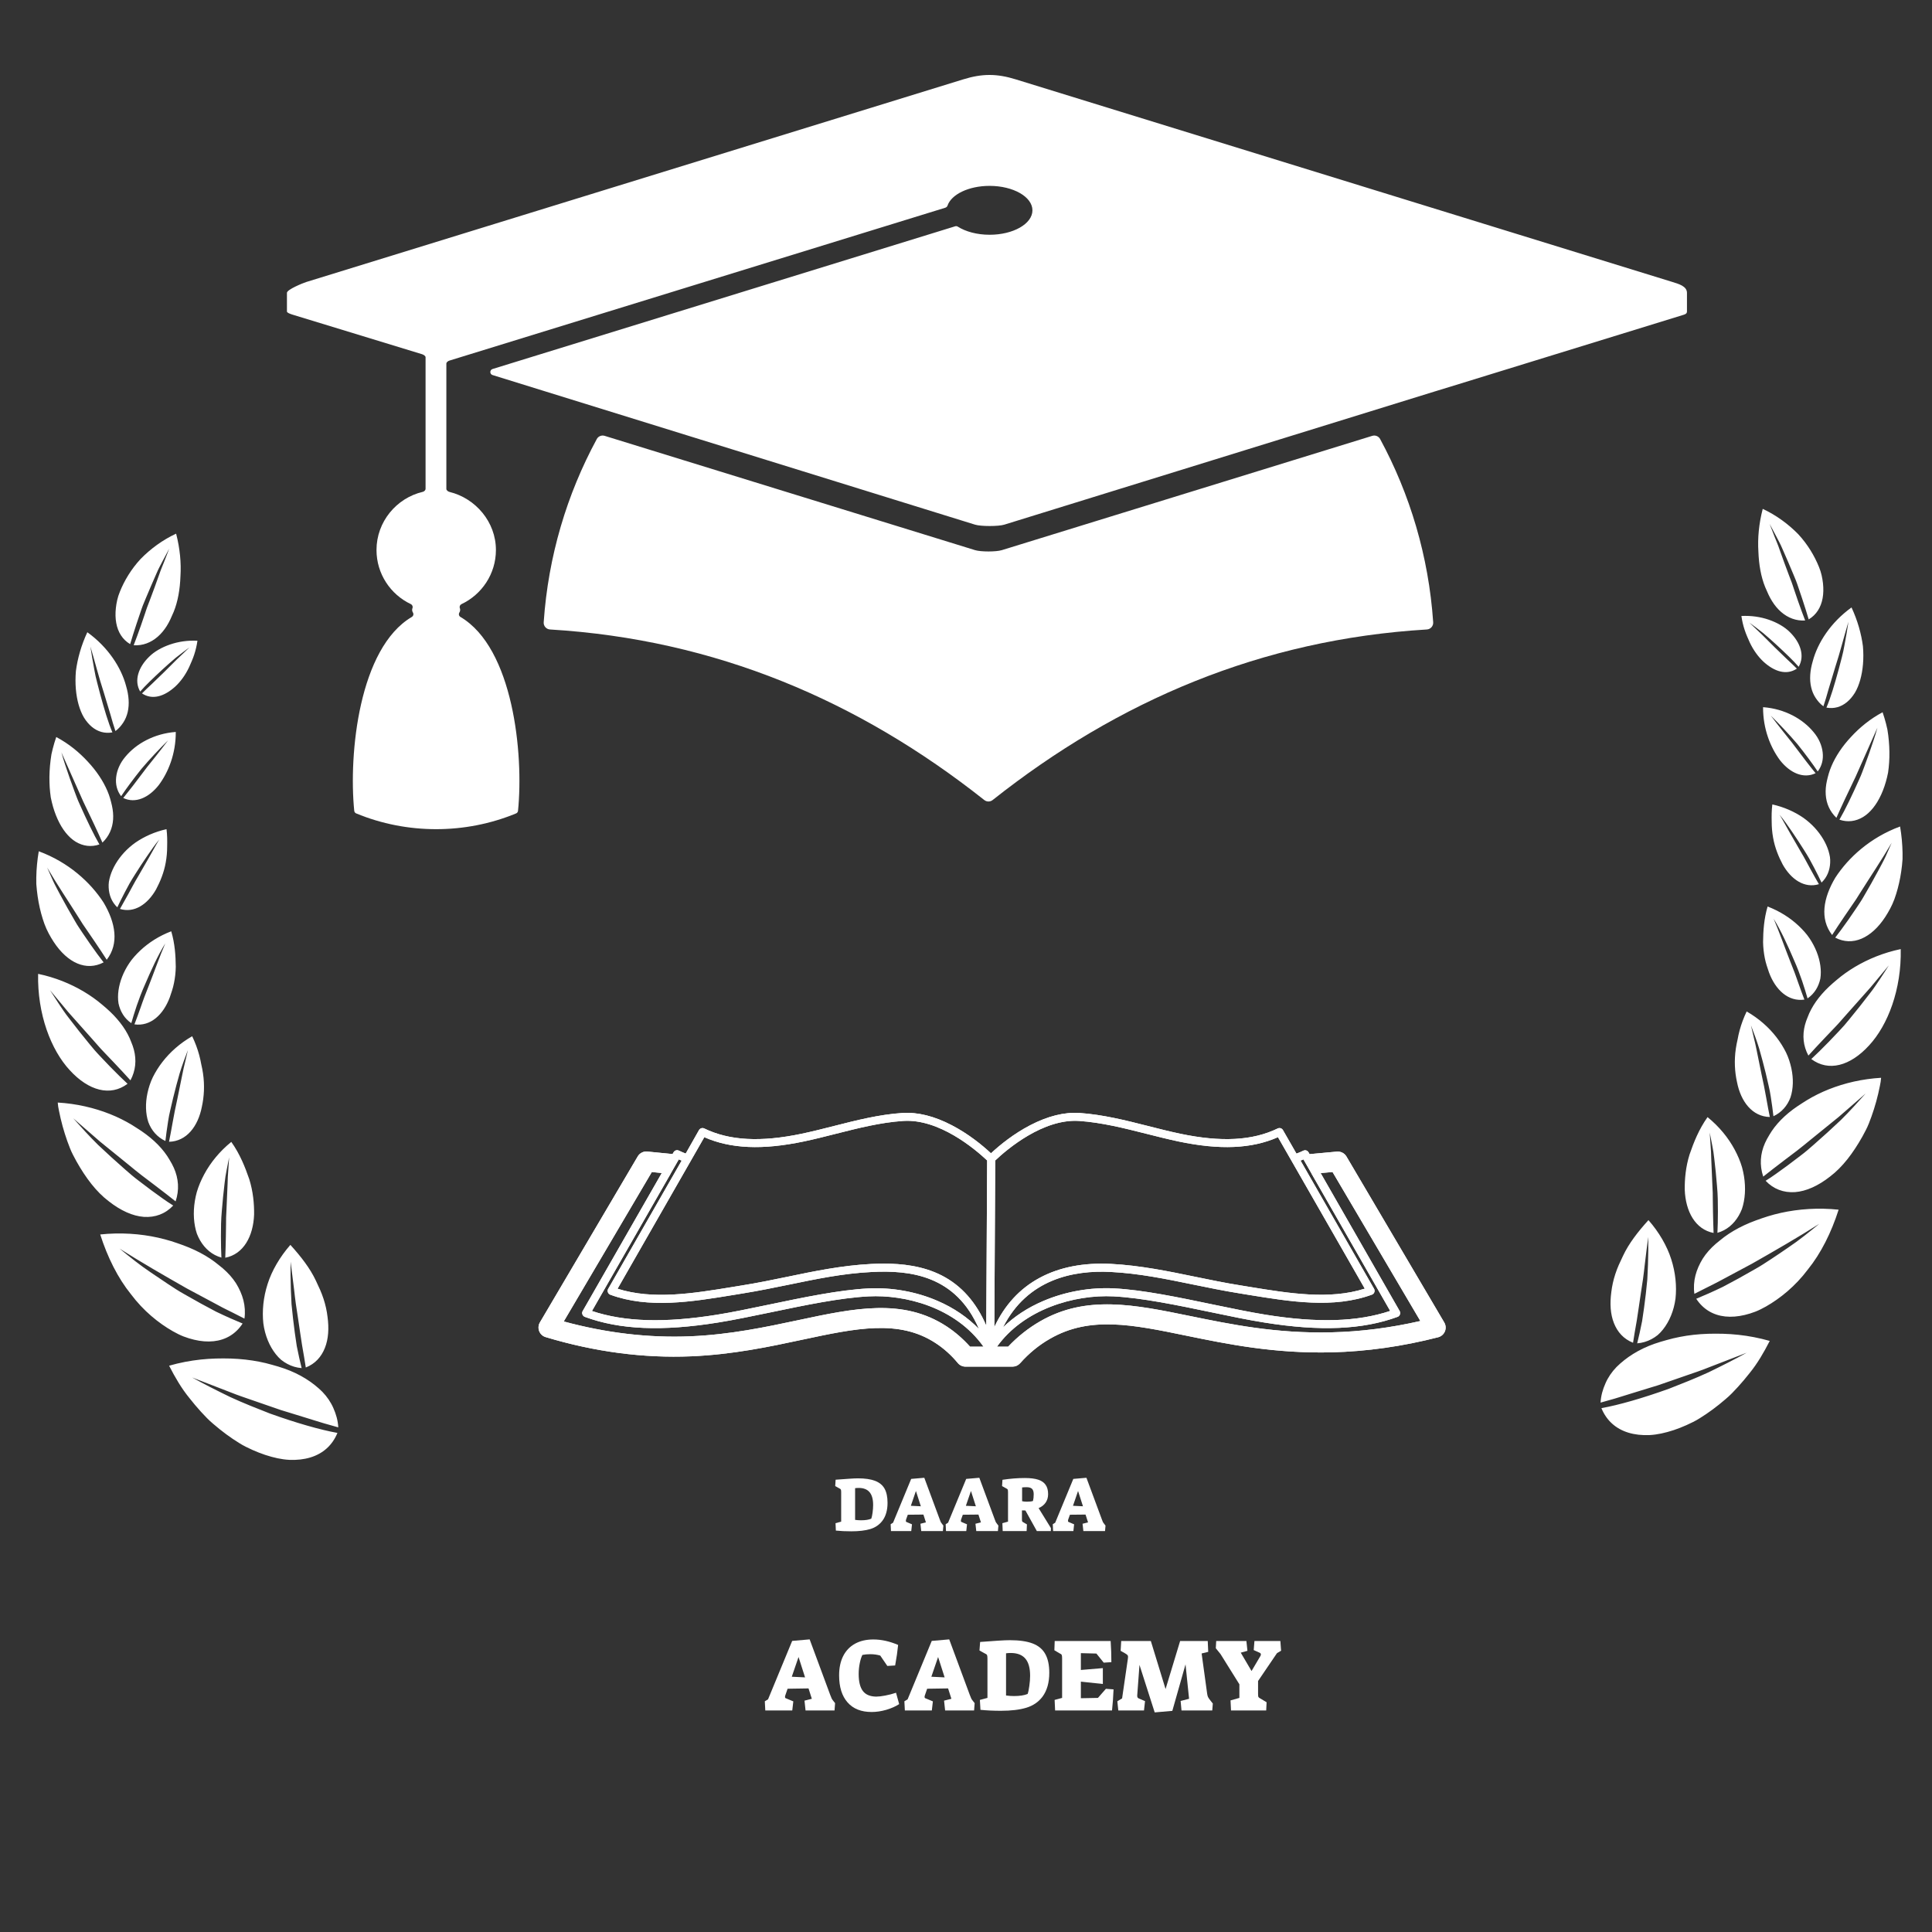
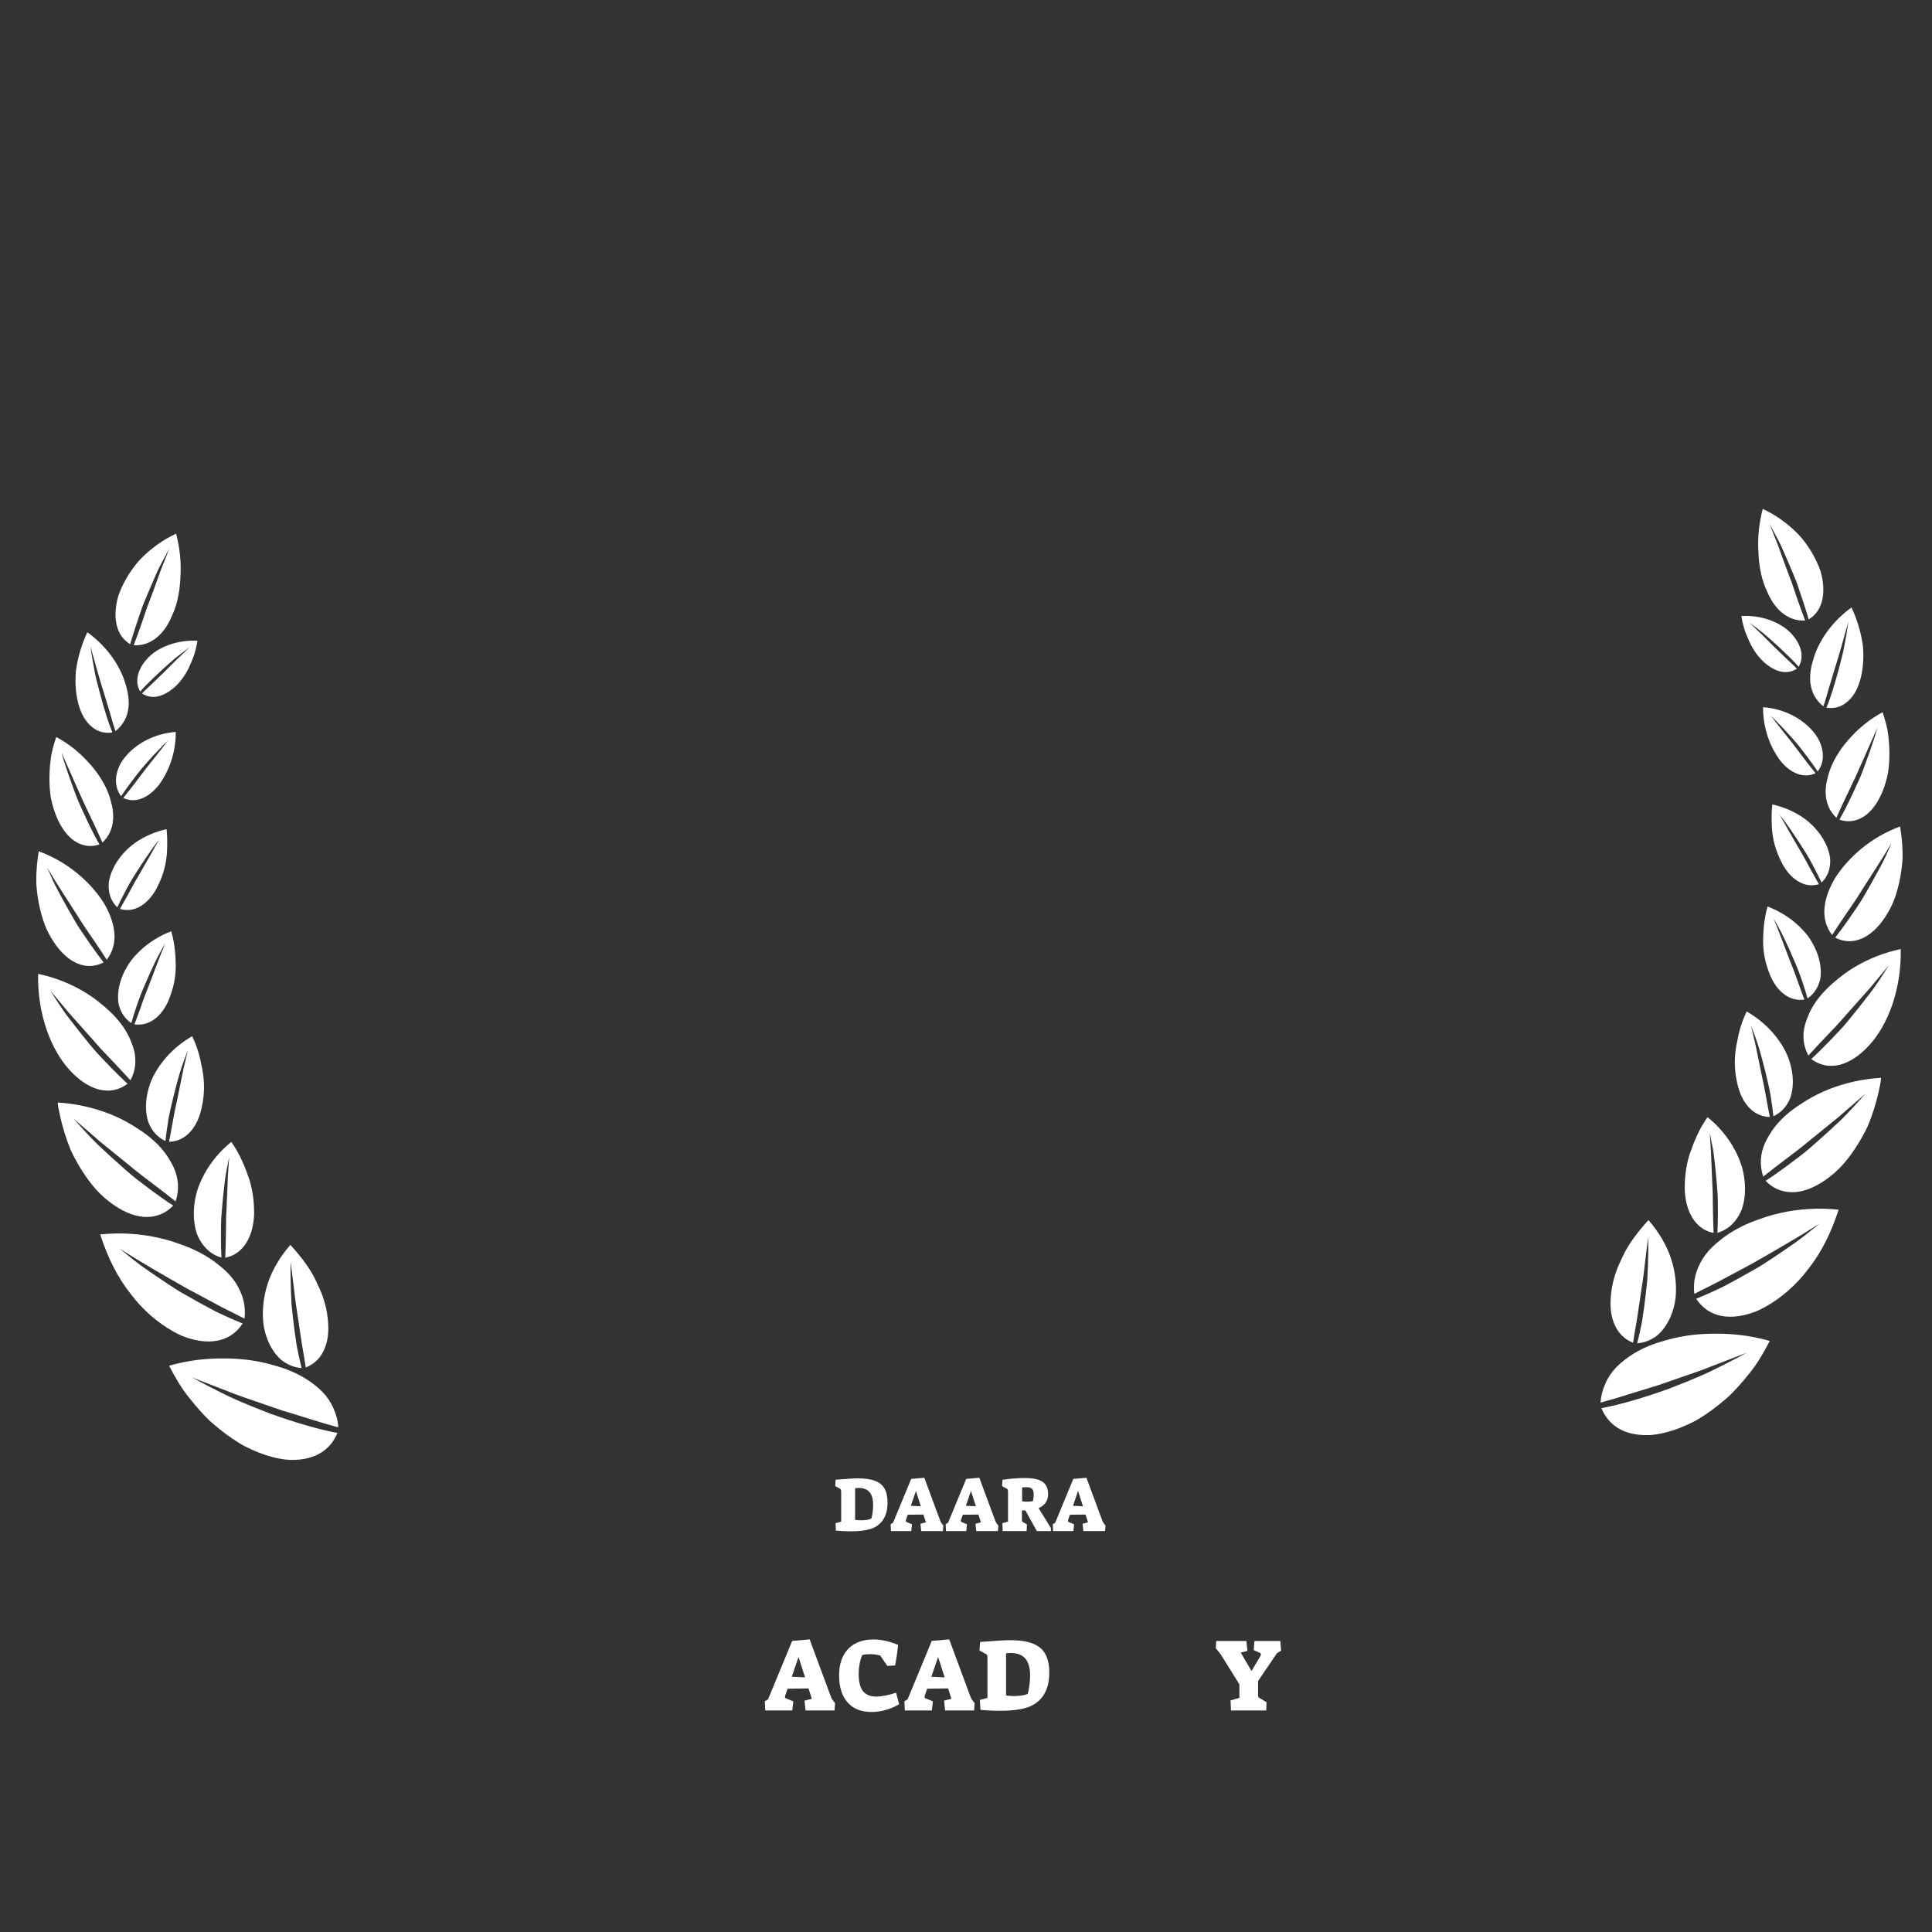
<svg xmlns="http://www.w3.org/2000/svg" width="500" zoomAndPan="magnify" viewBox="0 0 375 375" height="500" preserveAspectRatio="xMidYMid meet" version="1.0">
  <rect x="0" y="0" width="375" height="375" fill="#333333" stroke="none" />
  <defs>
    <g />
    <clipPath id="da88772ee0">
-       <path d="M 55 14.191 L 328 14.191 L 328 161 L 55 161 Z M 55 14.191 " clip-rule="nonzero" />
-     </clipPath>
+       </clipPath>
    <clipPath id="9b4bac5c14">
      <path d="M 7.035 98.742 L 369.285 98.742 L 369.285 283.367 L 7.035 283.367 Z M 7.035 98.742 " clip-rule="nonzero" />
    </clipPath>
    <clipPath id="80a0421ee0">
-       <path d="M 104.438 216 L 280.688 216 L 280.688 265.297 L 104.438 265.297 Z M 104.438 216 " clip-rule="nonzero" />
-     </clipPath>
+       </clipPath>
  </defs>
  <g clip-path="url(#da88772ee0)">
    <path fill="#ffffff" d="M 324.637 54.738 C 325.785 55.098 327.438 55.535 327.438 56.836 L 327.438 60.457 C 327.438 60.707 327.355 60.922 326.852 61.082 C 221.383 93.613 347.152 54.75 194.934 101.836 C 193.805 102.188 190.387 102.188 189.258 101.836 C 158 92.168 126.812 82.445 95.605 72.797 C 95.027 72.621 95.027 71.801 95.605 71.625 L 185.402 43.922 C 185.574 43.867 185.762 43.898 185.914 43.996 C 187.441 44.961 189.641 45.566 192.086 45.566 C 196.676 45.566 200.395 43.441 200.395 40.824 C 200.395 38.199 196.66 36.078 192.074 36.078 C 188.02 36.078 184.629 37.738 183.902 39.938 C 183.84 40.121 183.652 40.266 183.465 40.324 L 87.219 69.996 C 86.961 70.074 86.637 70.312 86.637 70.582 L 86.637 94.891 C 86.637 95.168 86.973 95.418 87.246 95.48 C 92.316 96.719 96.258 101.309 96.258 106.758 C 96.258 111.387 93.516 115.402 89.574 117.262 C 89.289 117.395 89.137 117.738 89.254 118.027 C 89.363 118.309 89.332 118.633 89.172 118.883 C 88.98 119.188 89.07 119.57 89.379 119.754 C 99.609 125.785 101.668 146.312 100.547 157.383 C 100.523 157.605 100.379 157.797 100.172 157.883 C 90.32 161.961 78.984 161.961 69.133 157.883 C 68.926 157.797 68.781 157.605 68.758 157.383 C 67.645 146.301 69.691 125.781 79.93 119.75 C 80.238 119.566 80.332 119.188 80.141 118.879 C 79.98 118.629 79.949 118.305 80.062 118.027 C 80.176 117.738 80.031 117.395 79.75 117.262 C 75.805 115.402 73.078 111.387 73.078 106.758 C 73.078 101.277 76.949 96.664 82.066 95.465 C 82.34 95.398 82.602 95.148 82.602 94.867 L 82.602 69.344 C 82.602 69.07 82.184 68.836 81.926 68.754 L 56.812 61.082 C 56.309 60.922 55.695 60.707 55.695 60.457 L 55.695 56.836 C 55.695 56.199 58.805 54.941 59.445 54.738 L 186.93 15.414 C 190.645 14.262 193.477 14.262 197.191 15.414 Z M 266.352 84.598 L 194.461 106.781 C 193.348 107.125 190.371 107.125 189.258 106.781 L 117.367 84.598 C 116.773 84.414 116.129 84.672 115.836 85.219 C 110.035 95.926 106.406 107.973 105.531 120.781 C 105.48 121.508 106.031 122.137 106.762 122.18 C 138.852 124.113 166.668 135.988 191.047 155.285 C 191.523 155.664 192.195 155.664 192.672 155.285 C 217.039 135.988 244.867 124.113 276.953 122.18 C 277.68 122.137 278.23 121.508 278.18 120.781 C 277.305 107.973 273.676 95.926 267.883 85.219 C 267.59 84.672 266.945 84.414 266.352 84.598 " fill-opacity="1" fill-rule="evenodd" />
  </g>
  <g clip-path="url(#9b4bac5c14)">
    <path fill="#ffffff" d="M 27.559 134.59 C 27.828 134.328 28.121 134.039 28.441 133.727 C 28.773 133.414 29.129 133.082 29.5 132.73 C 30.227 132.031 31.027 131.258 31.859 130.453 C 32.664 129.652 33.496 128.82 34.32 128 C 35.172 127.191 36.02 126.402 36.781 125.652 C 35.914 126.281 34.996 126.977 34.074 127.703 C 33.191 128.449 32.316 129.23 31.473 130.004 C 29.797 131.559 28.203 133.074 27.211 134.23 C 25.969 132.113 26.871 129.5 28.934 127.488 C 29.945 126.473 31.391 125.652 32.992 125.102 C 34.598 124.547 36.406 124.27 38.324 124.367 C 38.188 125.324 37.969 126.23 37.688 127.086 C 37.41 127.941 37.039 128.734 36.707 129.496 C 35.996 131.008 35.066 132.281 34.031 133.246 C 31.93 135.164 29.574 135.934 27.559 134.59 Z M 23.922 154.887 C 26.289 156.027 28.891 154.824 30.805 152.398 C 32.648 149.945 34.141 146.324 34.117 142.07 C 31.961 142.234 30.074 142.809 28.414 143.656 C 26.758 144.5 25.371 145.629 24.336 146.879 C 23.273 148.125 22.699 149.516 22.547 150.855 C 22.395 152.191 22.688 153.477 23.512 154.543 C 24.457 153.129 25.875 151.207 27.445 149.25 C 29.094 147.301 30.965 145.332 32.625 143.699 C 31.922 144.633 31.152 145.629 30.352 146.637 C 29.949 147.145 29.543 147.656 29.137 148.16 C 28.727 148.668 28.316 149.176 27.953 149.68 C 26.453 151.688 25 153.574 23.922 154.887 Z M 23.285 176.422 C 23.75 175.621 24.293 174.648 24.879 173.578 C 25.48 172.504 26.059 171.336 26.797 170.129 C 27.484 168.93 28.203 167.691 28.91 166.465 C 29.617 165.25 30.219 164.059 30.918 162.949 C 30.066 163.949 29.32 165.059 28.52 166.211 C 27.73 167.363 26.945 168.562 26.199 169.75 C 25.836 170.34 25.449 170.93 25.133 171.504 C 24.82 172.086 24.52 172.648 24.23 173.184 C 23.664 174.27 23.164 175.27 22.77 176.113 C 21.699 175.098 21.16 173.75 21.094 172.273 C 21.078 171.906 21.082 171.527 21.137 171.148 C 21.203 170.766 21.293 170.379 21.41 169.988 C 21.648 169.215 22 168.434 22.449 167.672 C 23.355 166.148 24.645 164.707 26.309 163.531 C 28.02 162.359 30.047 161.449 32.32 160.941 C 32.469 162.094 32.469 163.211 32.445 164.289 C 32.445 165.367 32.352 166.406 32.172 167.395 C 31.828 169.371 31.078 171.152 30.301 172.617 C 28.652 175.543 26.047 177.273 23.285 176.422 Z M 26.094 198.828 C 26.457 197.891 26.871 196.758 27.312 195.508 C 27.539 194.883 27.746 194.234 28.008 193.559 C 28.27 192.887 28.543 192.191 28.82 191.48 C 29.934 188.656 30.961 185.711 32.074 183.113 C 30.594 185.531 29.301 188.391 28.105 191.18 C 26.859 193.977 26.047 196.648 25.484 198.594 C 24.148 197.684 23.332 196.324 23 194.746 C 22.754 193.156 23.012 191.352 23.711 189.566 C 24.062 188.676 24.527 187.789 25.098 186.938 C 25.664 186.086 26.418 185.258 27.227 184.492 C 28.859 182.957 30.883 181.66 33.238 180.762 C 33.949 183.168 34.094 185.516 34.117 187.676 C 34.098 188.758 33.977 189.805 33.773 190.793 C 33.586 191.777 33.25 192.723 32.961 193.57 C 31.699 196.969 29.207 199.27 26.094 198.828 Z M 32.805 221.617 C 33.262 219.48 33.688 216.52 34.422 213.305 C 34.742 211.73 35.074 210.094 35.406 208.477 C 35.543 207.684 35.758 206.879 35.941 206.102 C 36.121 205.328 36.297 204.566 36.469 203.828 C 35.934 205.227 35.348 206.766 34.871 208.336 C 34.422 209.895 33.996 211.512 33.609 213.098 C 33.422 213.895 33.234 214.68 33.059 215.441 C 32.879 216.211 32.723 216.961 32.625 217.664 C 32.402 219.082 32.227 220.379 32.105 221.469 C 30.527 220.727 29.391 219.43 28.789 217.793 C 28.246 216.137 28.195 214.164 28.629 212.141 C 28.855 211.125 29.168 210.109 29.66 209.094 C 30.168 208.074 30.789 207.07 31.531 206.117 C 33.008 204.207 34.945 202.484 37.301 201.133 C 37.887 202.352 38.336 203.57 38.664 204.781 C 38.828 205.387 38.961 205.988 39.066 206.586 C 39.203 207.176 39.32 207.758 39.402 208.336 C 39.746 210.641 39.613 212.863 39.184 214.809 C 38.441 218.648 36.195 221.543 32.805 221.617 Z M 43.723 244.125 C 43.773 242.953 43.809 241.543 43.84 240 C 43.848 239.234 43.863 238.43 43.875 237.598 C 43.879 237.184 43.883 236.766 43.887 236.34 C 43.91 235.91 43.93 235.473 43.949 235.035 C 44.023 233.305 44.098 231.512 44.176 229.738 C 44.191 229.301 44.203 228.867 44.219 228.438 C 44.238 228.008 44.281 227.566 44.309 227.141 C 44.363 226.289 44.418 225.453 44.473 224.641 C 44.305 225.434 44.145 226.254 43.988 227.102 C 43.914 227.527 43.836 227.957 43.758 228.391 C 43.695 228.82 43.645 229.246 43.59 229.684 C 43.379 231.418 43.203 233.207 43.062 234.961 C 42.895 236.73 42.883 238.398 42.883 239.949 C 42.883 241.496 42.918 242.914 42.977 244.098 C 41.184 243.594 39.789 242.395 38.844 240.773 C 38.609 240.367 38.402 239.934 38.223 239.48 C 38.066 239.02 37.941 238.527 37.844 238.023 C 37.652 237.016 37.582 235.934 37.637 234.82 C 37.695 233.703 37.879 232.555 38.191 231.406 C 38.527 230.246 39.027 229.066 39.641 227.926 C 40.871 225.641 42.629 223.48 44.895 221.641 C 46.574 224.004 47.574 226.531 48.383 228.883 C 49.129 231.266 49.348 233.652 49.32 235.738 C 49.164 239.941 47.285 243.438 43.723 244.125 Z M 59.355 265.43 C 59.168 264.199 58.918 262.727 58.633 261.117 C 58.359 259.496 58.129 257.672 57.844 255.848 C 57.707 254.938 57.562 254.012 57.422 253.078 C 57.281 252.152 57.195 251.184 57.078 250.254 C 56.859 248.387 56.629 246.574 56.406 244.895 C 56.371 246.582 56.395 248.41 56.457 250.297 C 56.488 251.238 56.531 252.195 56.586 253.152 C 56.672 254.086 56.77 255.016 56.879 255.941 C 57.09 257.785 57.336 259.594 57.598 261.254 C 57.914 262.863 58.246 264.332 58.551 265.551 C 57.551 265.469 56.621 265.188 55.773 264.734 C 55.352 264.512 54.949 264.242 54.566 263.938 C 54.199 263.621 53.863 263.262 53.551 262.871 C 52.301 261.301 51.426 259.215 51.113 256.855 C 50.855 254.453 51.109 251.816 51.945 249.215 C 52.352 247.926 52.949 246.609 53.695 245.328 C 54.441 244.051 55.328 242.809 56.363 241.629 C 58.41 243.891 60.172 246.152 61.309 248.57 C 61.586 249.18 61.871 249.766 62.129 250.348 C 62.383 250.93 62.605 251.516 62.797 252.102 C 63.18 253.27 63.438 254.438 63.57 255.57 C 63.875 257.812 63.758 259.875 63.066 261.617 C 62.387 263.352 61.172 264.719 59.355 265.43 Z M 21.82 142.156 C 20.332 142.422 18.973 142.027 17.832 141.082 C 17.262 140.609 16.746 140.004 16.297 139.277 C 15.867 138.555 15.531 137.723 15.262 136.789 C 14.738 134.93 14.523 132.676 14.734 130.242 C 15.047 127.836 15.77 125.246 16.949 122.715 C 20.988 125.617 23.539 129.59 24.477 133.16 C 25.012 134.973 25.133 136.699 24.789 138.195 C 24.613 138.945 24.328 139.641 23.918 140.262 C 23.508 140.879 23.039 141.438 22.406 141.898 C 22.254 141.426 22.09 140.902 21.91 140.34 C 21.75 139.781 21.574 139.18 21.395 138.551 C 21.008 137.273 20.586 135.875 20.148 134.422 C 19.184 131.477 18.402 128.328 17.547 125.496 C 17.766 126.98 18.031 128.543 18.328 130.098 L 18.555 131.262 C 18.637 131.648 18.742 132.039 18.84 132.426 C 19.039 133.195 19.238 133.961 19.434 134.707 C 20.246 137.688 21.027 140.324 21.82 142.156 Z M 19.297 163.906 C 18.199 162.012 16.848 159.211 15.43 156.027 C 15.059 155.23 14.77 154.418 14.457 153.586 C 14.145 152.758 13.84 151.918 13.543 151.07 C 12.965 149.383 12.359 147.668 11.922 146.047 C 13.25 149.031 14.758 152.43 16.168 155.602 C 17.676 158.723 19.008 161.547 19.883 163.547 C 21.164 162.316 21.84 160.77 21.953 159.051 C 22.012 158.191 21.934 157.289 21.727 156.359 C 21.512 155.43 21.266 154.484 20.848 153.523 C 20.035 151.605 18.742 149.652 17.039 147.832 C 15.375 146.023 13.355 144.355 10.918 143.055 C 10.66 143.801 10.438 144.551 10.246 145.297 C 10.152 145.668 10.062 146.039 9.984 146.41 C 9.922 146.781 9.867 147.152 9.824 147.52 C 9.637 148.996 9.566 150.434 9.602 151.809 C 9.617 152.496 9.664 153.164 9.734 153.812 C 9.766 154.137 9.809 154.457 9.855 154.77 C 9.918 155.086 9.984 155.395 10.059 155.699 C 10.352 156.914 10.734 158.031 11.191 159.027 C 12.102 161.023 13.301 162.527 14.695 163.383 C 16.125 164.242 17.699 164.453 19.297 163.906 Z M 20.113 186.797 C 19.375 185.852 18.504 184.672 17.555 183.316 C 17.082 182.641 16.59 181.922 16.082 181.168 C 15.586 180.414 15.027 179.625 14.57 178.805 C 13.609 177.168 12.629 175.426 11.68 173.664 C 11.219 172.777 10.719 171.891 10.312 171.008 C 9.91 170.125 9.52 169.246 9.148 168.387 C 10.977 171.527 13.336 175.027 15.332 178.211 C 15.582 178.609 15.832 179.004 16.078 179.391 C 16.34 179.777 16.602 180.156 16.859 180.531 C 17.367 181.273 17.859 181.996 18.328 182.68 C 19.254 184.047 20.066 185.27 20.715 186.289 C 23.137 183.164 22.445 179.113 20.098 175.172 C 17.555 171.258 13.32 167.371 7.523 165.23 C 7.227 166.965 7.07 168.68 7.043 170.344 C 7.035 170.758 7.031 171.168 7.047 171.574 C 7.074 171.98 7.109 172.383 7.156 172.781 C 7.238 173.578 7.355 174.355 7.492 175.109 C 7.773 176.621 8.156 178.039 8.625 179.332 C 9.098 180.625 9.758 181.793 10.418 182.812 C 13.109 186.918 16.75 188.562 20.113 186.797 Z M 24.758 210.363 C 23.793 209.469 22.641 208.34 21.371 207.039 C 20.734 206.383 20.07 205.688 19.387 204.957 C 19.047 204.59 18.691 204.219 18.355 203.828 C 18.027 203.438 17.699 203.043 17.363 202.641 C 16.031 201.027 14.66 199.297 13.316 197.535 C 12.625 196.656 12.031 195.754 11.434 194.859 C 10.84 193.965 10.258 193.07 9.707 192.195 C 10.352 192.969 11.023 193.77 11.707 194.59 C 12.043 194.992 12.383 195.402 12.723 195.816 C 13.059 196.227 13.41 196.641 13.781 197.047 C 15.215 198.66 16.668 200.293 18.074 201.871 C 18.777 202.648 19.402 203.418 20.105 204.133 C 20.789 204.852 21.453 205.547 22.082 206.207 C 23.332 207.527 24.434 208.707 25.32 209.695 C 26.34 207.793 26.516 205.77 25.988 203.75 C 25.859 203.246 25.676 202.742 25.465 202.238 C 25.277 201.73 25.047 201.223 24.777 200.719 C 24.242 199.711 23.543 198.719 22.703 197.758 C 21.875 196.793 20.871 195.867 19.797 194.98 C 18.746 194.09 17.574 193.25 16.289 192.484 C 13.719 190.953 10.707 189.711 7.398 189.027 C 7.234 196.828 9.879 203.773 13.543 207.727 C 17.203 211.727 21.426 212.871 24.758 210.363 Z M 33.621 233.992 C 32.371 233.23 30.973 232.203 29.367 231.031 C 28.57 230.441 27.734 229.809 26.871 229.141 C 25.988 228.48 25.145 227.754 24.289 227 C 22.566 225.496 20.781 223.871 19.023 222.207 C 17.312 220.523 15.73 218.758 14.211 217.059 C 15.867 218.5 17.641 220.039 19.434 221.598 C 21.266 223.086 23.121 224.59 24.914 226.043 C 25.805 226.758 26.629 227.473 27.5 228.125 C 28.359 228.777 29.191 229.406 29.988 230.012 C 31.566 231.207 32.953 232.285 34.086 233.188 C 34.832 230.957 34.668 228.746 33.742 226.672 C 33.516 226.152 33.227 225.645 32.922 225.137 C 32.629 224.621 32.289 224.117 31.91 223.625 C 31.152 222.637 30.227 221.695 29.156 220.809 C 28.617 220.367 28.047 219.938 27.438 219.523 C 27.137 219.32 26.82 219.117 26.504 218.918 C 26.199 218.715 25.887 218.516 25.562 218.32 C 24.277 217.547 22.867 216.844 21.348 216.238 C 19.828 215.633 18.207 215.129 16.5 214.746 C 14.793 214.363 13.004 214.109 11.207 214.004 C 11.238 214.27 11.266 214.535 11.297 214.801 C 11.348 215.062 11.395 215.32 11.441 215.578 C 11.543 216.094 11.652 216.605 11.773 217.109 C 12.012 218.121 12.281 219.105 12.586 220.066 C 12.887 221.023 13.219 221.957 13.578 222.855 C 13.926 223.758 14.398 224.594 14.836 225.41 C 16.66 228.656 18.715 231.359 21.098 233.156 C 23.418 234.984 25.762 236.039 27.926 236.195 C 30.125 236.34 32.094 235.613 33.621 233.992 Z M 47.09 256.895 C 45.641 256.301 43.879 255.527 41.93 254.59 C 40.047 253.605 37.965 252.465 35.789 251.211 C 34.68 250.594 33.621 249.902 32.551 249.191 C 31.477 248.484 30.395 247.754 29.316 247.012 C 27.117 245.547 25.129 243.922 23.211 242.355 C 27.258 244.934 31.988 247.656 36.258 250.082 C 38.426 251.242 40.512 252.359 42.418 253.379 C 43.336 253.895 44.277 254.332 45.121 254.758 C 45.961 255.188 46.738 255.582 47.449 255.941 C 47.789 253.445 47.102 251.195 45.82 249.098 C 45.16 248.066 44.305 247.102 43.277 246.211 C 43.02 245.992 42.754 245.773 42.477 245.562 C 42.211 245.344 41.938 245.125 41.656 244.914 C 41.09 244.492 40.48 244.09 39.84 243.711 C 38.551 242.949 37.113 242.277 35.559 241.703 C 34.77 241.422 33.992 241.141 33.184 240.891 C 32.375 240.645 31.535 240.422 30.676 240.23 C 27.238 239.465 23.379 239.191 19.453 239.609 C 20.867 244.031 22.867 248.055 25.422 251.215 C 27.848 254.453 30.797 256.828 33.551 258.395 C 34.25 258.785 34.922 259.133 35.617 259.402 C 36.316 259.668 37.004 259.883 37.676 260.039 C 39.016 260.359 40.289 260.457 41.461 260.332 C 43.809 260.086 45.754 258.938 47.09 256.895 Z M 65.496 278.129 C 62.129 277.523 57.48 276.191 52.379 274.359 C 49.891 273.383 47.234 272.344 44.676 271.16 C 42.16 269.938 39.633 268.668 37.289 267.367 C 39.703 268.301 42.285 269.297 44.902 270.312 C 46.168 270.824 47.52 271.266 48.824 271.723 C 50.121 272.172 51.41 272.617 52.676 273.055 C 53.301 273.27 53.918 273.484 54.531 273.695 C 55.156 273.887 55.773 274.078 56.383 274.262 C 57.582 274.633 58.742 274.988 59.852 275.332 C 60.953 275.664 61.969 276.004 62.949 276.285 C 63.926 276.562 64.836 276.82 65.66 277.051 C 65.586 275.699 65.23 274.488 64.715 273.324 C 64.207 272.156 63.484 271.094 62.566 270.145 C 60.691 268.289 58.242 266.699 55.176 265.629 C 54.418 265.355 53.598 265.129 52.793 264.902 C 51.988 264.668 51.152 264.469 50.289 264.301 C 48.559 263.965 46.719 263.758 44.797 263.691 C 42.859 263.641 40.922 263.672 38.918 263.891 C 36.918 264.109 34.871 264.492 32.824 265.082 C 33.973 267.328 35.223 269.473 36.727 271.316 C 37.461 272.254 38.219 273.148 38.988 274 C 39.762 274.844 40.531 275.66 41.383 276.367 C 43.047 277.809 44.742 279.055 46.418 280.086 C 47.238 280.617 48.129 281.031 48.973 281.418 C 49.82 281.797 50.66 282.125 51.48 282.398 C 53.125 282.938 54.672 283.281 56.156 283.355 C 57.648 283.418 59.02 283.262 60.238 282.891 C 62.68 282.152 64.504 280.547 65.496 278.129 Z M 348.77 129.781 C 348.504 129.52 348.207 129.23 347.883 128.918 C 347.555 128.609 347.199 128.277 346.828 127.926 C 346.102 127.223 345.301 126.449 344.469 125.645 C 343.668 124.844 342.832 124.016 342.008 123.191 C 341.16 122.383 340.312 121.594 339.547 120.848 C 340.414 121.473 341.332 122.168 342.254 122.898 C 343.137 123.641 344.012 124.422 344.855 125.199 C 346.531 126.75 348.125 128.266 349.117 129.422 C 350.359 127.305 349.457 124.695 347.395 122.68 C 346.383 121.668 344.938 120.848 343.34 120.293 C 341.73 119.738 339.922 119.465 338.004 119.562 C 338.141 120.52 338.355 121.426 338.641 122.281 C 338.918 123.137 339.289 123.93 339.621 124.691 C 340.332 126.199 341.262 127.473 342.297 128.441 C 344.398 130.355 346.754 131.125 348.77 129.781 Z M 352.406 150.078 C 350.039 151.219 347.438 150.016 345.52 147.594 C 343.68 145.141 342.188 141.516 342.211 137.262 C 344.367 137.426 346.254 138 347.918 138.848 C 349.57 139.695 350.957 140.82 351.992 142.074 C 353.055 143.32 353.629 144.711 353.781 146.047 C 353.934 147.383 353.641 148.672 352.816 149.738 C 351.871 148.32 350.453 146.402 348.887 144.441 C 347.234 142.496 345.363 140.523 343.703 138.895 C 344.406 139.828 345.18 140.82 345.977 141.832 C 346.379 142.34 346.789 142.848 347.191 143.355 C 347.602 143.863 348.012 144.367 348.375 144.871 C 349.879 146.883 351.328 148.77 352.406 150.078 Z M 353.047 171.617 C 352.578 170.816 352.035 169.844 351.449 168.773 C 350.848 167.699 350.27 166.527 349.531 165.32 C 348.844 164.125 348.125 162.883 347.418 161.656 C 346.711 160.441 346.109 159.25 345.41 158.141 C 346.262 159.145 347.008 160.25 347.809 161.402 C 348.598 162.559 349.383 163.754 350.129 164.941 C 350.492 165.531 350.879 166.121 351.195 166.695 C 351.504 167.277 351.809 167.84 352.098 168.375 C 352.664 169.461 353.164 170.461 353.559 171.305 C 354.629 170.289 355.168 168.941 355.234 167.469 C 355.25 167.098 355.246 166.723 355.191 166.34 C 355.125 165.957 355.035 165.57 354.918 165.184 C 354.68 164.406 354.328 163.625 353.879 162.867 C 352.973 161.344 351.68 159.902 350.02 158.727 C 348.309 157.551 346.281 156.645 344.008 156.137 C 343.863 157.285 343.859 158.402 343.883 159.48 C 343.883 160.562 343.977 161.602 344.156 162.59 C 344.5 164.566 345.25 166.344 346.027 167.812 C 347.676 170.734 350.281 172.465 353.047 171.617 Z M 350.234 194.023 C 349.871 193.082 349.457 191.949 349.016 190.703 C 348.789 190.074 348.582 189.43 348.32 188.75 C 348.059 188.078 347.785 187.383 347.508 186.676 C 346.395 183.852 345.367 180.902 344.254 178.309 C 345.734 180.723 347.031 183.582 348.223 186.371 C 349.469 189.168 350.281 191.84 350.844 193.789 C 352.18 192.875 352.996 191.516 353.328 189.941 C 353.574 188.352 353.316 186.543 352.617 184.762 C 352.266 183.871 351.801 182.984 351.23 182.129 C 350.664 181.277 349.91 180.449 349.102 179.684 C 347.469 178.148 345.445 176.855 343.09 175.953 C 342.383 178.359 342.234 180.707 342.211 182.867 C 342.234 183.949 342.352 184.996 342.551 185.984 C 342.742 186.973 343.078 187.914 343.367 188.762 C 344.629 192.16 347.121 194.465 350.234 194.023 Z M 343.523 216.809 C 343.066 214.676 342.641 211.711 341.906 208.496 C 341.586 206.922 341.254 205.285 340.926 203.668 C 340.785 202.879 340.57 202.074 340.387 201.293 C 340.207 200.52 340.031 199.758 339.859 199.023 C 340.395 200.422 340.98 201.961 341.457 203.527 C 341.906 205.09 342.332 206.703 342.723 208.289 C 342.906 209.09 343.09 209.875 343.27 210.637 C 343.449 211.406 343.605 212.156 343.703 212.855 C 343.926 214.273 344.102 215.574 344.223 216.66 C 345.801 215.922 346.941 214.621 347.539 212.984 C 348.082 211.328 348.133 209.355 347.699 207.332 C 347.473 206.32 347.16 205.301 346.668 204.285 C 346.16 203.266 345.539 202.266 344.797 201.309 C 343.32 199.398 341.383 197.68 339.027 196.324 C 338.441 197.543 337.992 198.766 337.664 199.973 C 337.5 200.578 337.367 201.184 337.262 201.777 C 337.125 202.367 337.008 202.953 336.926 203.527 C 336.582 205.832 336.715 208.059 337.145 210 C 337.887 213.84 340.129 216.734 343.523 216.809 Z M 332.605 239.316 C 332.555 238.145 332.52 236.738 332.488 235.191 C 332.48 234.426 332.469 233.621 332.453 232.789 C 332.449 232.379 332.445 231.957 332.441 231.535 C 332.418 231.105 332.398 230.668 332.379 230.227 C 332.305 228.5 332.227 226.703 332.152 224.93 C 332.137 224.496 332.125 224.062 332.109 223.633 C 332.09 223.199 332.047 222.758 332.023 222.332 C 331.965 221.48 331.91 220.645 331.855 219.836 C 332.023 220.625 332.184 221.449 332.34 222.297 C 332.414 222.723 332.492 223.148 332.57 223.582 C 332.633 224.012 332.684 224.441 332.738 224.875 C 332.949 226.609 333.125 228.398 333.266 230.152 C 333.434 231.922 333.445 233.59 333.445 235.141 C 333.445 236.691 333.41 238.109 333.352 239.289 C 335.145 238.789 336.539 237.586 337.484 235.965 C 337.719 235.559 337.926 235.129 338.105 234.676 C 338.262 234.211 338.387 233.723 338.484 233.215 C 338.676 232.207 338.746 231.125 338.688 230.012 C 338.633 228.898 338.449 227.75 338.137 226.598 C 337.801 225.438 337.297 224.258 336.688 223.121 C 335.457 220.836 333.703 218.676 331.434 216.832 C 329.754 219.199 328.754 221.723 327.945 224.078 C 327.199 226.457 326.98 228.844 327.008 230.93 C 327.168 235.137 329.047 238.629 332.605 239.316 Z M 316.973 260.625 C 317.16 259.395 317.41 257.918 317.699 256.309 C 317.969 254.688 318.199 252.867 318.484 251.039 C 318.621 250.129 318.766 249.203 318.906 248.27 C 319.047 247.348 319.133 246.379 319.25 245.449 C 319.469 243.578 319.699 241.766 319.922 240.09 C 319.957 241.777 319.934 243.602 319.871 245.488 C 319.84 246.43 319.797 247.387 319.742 248.344 C 319.656 249.277 319.559 250.211 319.453 251.133 C 319.238 252.98 318.992 254.785 318.73 256.445 C 318.414 258.059 318.082 259.523 317.777 260.742 C 318.777 260.66 319.707 260.379 320.555 259.93 C 320.977 259.703 321.379 259.438 321.762 259.133 C 322.129 258.816 322.465 258.453 322.777 258.062 C 324.027 256.492 324.902 254.41 325.215 252.047 C 325.473 249.645 325.219 247.008 324.383 244.41 C 323.977 243.117 323.379 241.805 322.633 240.52 C 321.887 239.242 321 238.004 319.965 236.824 C 317.918 239.082 316.156 241.348 315.023 243.766 C 314.742 244.375 314.457 244.957 314.199 245.539 C 313.945 246.121 313.723 246.711 313.531 247.297 C 313.148 248.465 312.891 249.633 312.758 250.766 C 312.453 253.004 312.57 255.07 313.262 256.812 C 313.945 258.547 315.156 259.914 316.973 260.625 Z M 354.508 137.348 C 355.996 137.617 357.355 137.219 358.496 136.273 C 359.066 135.805 359.582 135.195 360.031 134.469 C 360.465 133.75 360.797 132.914 361.066 131.98 C 361.59 130.121 361.805 127.867 361.594 125.434 C 361.281 123.027 360.559 120.441 359.379 117.906 C 355.34 120.809 352.789 124.781 351.852 128.355 C 351.316 130.164 351.195 131.891 351.543 133.391 C 351.715 134.141 352 134.832 352.41 135.453 C 352.82 136.074 353.289 136.633 353.922 137.09 C 354.074 136.617 354.238 136.098 354.418 135.531 C 354.578 134.973 354.754 134.375 354.934 133.742 C 355.32 132.469 355.742 131.066 356.18 129.613 C 357.145 126.672 357.926 123.523 358.781 120.688 C 358.562 122.172 358.297 123.734 358 125.289 L 357.773 126.453 C 357.691 126.84 357.586 127.234 357.492 127.621 C 357.289 128.387 357.09 129.152 356.895 129.902 C 356.082 132.879 355.301 135.516 354.508 137.348 Z M 357.031 159.098 C 358.129 157.203 359.48 154.402 360.898 151.219 C 361.27 150.422 361.559 149.609 361.871 148.781 C 362.184 147.953 362.488 147.109 362.785 146.266 C 363.363 144.574 363.969 142.863 364.406 141.238 C 363.078 144.227 361.57 147.621 360.16 150.793 C 358.652 153.918 357.32 156.742 356.445 158.738 C 355.164 157.512 354.488 155.965 354.375 154.246 C 354.316 153.387 354.395 152.484 354.602 151.555 C 354.816 150.625 355.062 149.676 355.48 148.715 C 356.293 146.797 357.582 144.844 359.289 143.027 C 360.957 141.215 362.973 139.551 365.41 138.246 C 365.668 138.996 365.891 139.742 366.082 140.488 C 366.176 140.859 366.27 141.23 366.344 141.602 C 366.406 141.977 366.461 142.344 366.508 142.715 C 366.691 144.188 366.762 145.629 366.727 147 C 366.707 147.688 366.664 148.355 366.594 149.004 C 366.562 149.328 366.523 149.648 366.473 149.965 C 366.41 150.277 366.344 150.59 366.27 150.891 C 365.977 152.105 365.594 153.227 365.137 154.223 C 364.227 156.215 363.027 157.719 361.633 158.574 C 360.203 159.434 358.629 159.645 357.031 159.098 Z M 356.215 181.992 C 356.953 181.043 357.824 179.863 358.773 178.512 C 359.246 177.836 359.738 177.113 360.246 176.359 C 360.742 175.605 361.301 174.816 361.758 173.996 C 362.719 172.363 363.699 170.621 364.648 168.855 C 365.109 167.973 365.609 167.086 366.016 166.199 C 366.418 165.316 366.809 164.438 367.18 163.578 C 365.352 166.719 362.992 170.223 360.996 173.402 C 360.746 173.801 360.496 174.195 360.25 174.586 C 359.988 174.969 359.727 175.352 359.469 175.727 C 358.961 176.465 358.469 177.188 358 177.875 C 357.074 179.242 356.262 180.465 355.613 181.484 C 353.191 178.359 353.883 174.309 356.23 170.363 C 358.773 166.453 363.008 162.562 368.805 160.422 C 369.102 162.156 369.254 163.875 369.285 165.535 C 369.293 165.949 369.297 166.359 369.281 166.77 C 369.254 167.176 369.215 167.578 369.176 167.977 C 369.09 168.773 368.973 169.551 368.836 170.305 C 368.555 171.812 368.172 173.23 367.703 174.527 C 367.23 175.82 366.57 176.984 365.91 178.008 C 363.219 182.109 359.578 183.754 356.215 181.992 Z M 351.57 205.559 C 352.535 204.66 353.688 203.535 354.957 202.23 C 355.594 201.578 356.258 200.883 356.941 200.148 C 357.281 199.781 357.637 199.41 357.973 199.023 C 358.301 198.633 358.633 198.234 358.965 197.832 C 360.297 196.219 361.672 194.488 363.012 192.727 C 363.703 191.848 364.297 190.945 364.895 190.051 C 365.488 189.156 366.07 188.266 366.621 187.387 C 365.977 188.164 365.305 188.965 364.621 189.781 C 364.285 190.188 363.945 190.598 363.605 191.008 C 363.27 191.422 362.918 191.832 362.547 192.238 C 361.113 193.852 359.66 195.484 358.258 197.062 C 357.555 197.84 356.926 198.609 356.223 199.328 C 355.539 200.043 354.875 200.738 354.246 201.402 C 352.996 202.719 351.895 203.898 351.008 204.887 C 349.988 202.988 349.812 200.965 350.34 198.945 C 350.469 198.441 350.652 197.938 350.863 197.434 C 351.051 196.922 351.281 196.414 351.551 195.914 C 352.09 194.902 352.785 193.91 353.625 192.949 C 354.457 191.988 355.461 191.062 356.531 190.176 C 357.582 189.285 358.754 188.445 360.039 187.676 C 362.609 186.148 365.621 184.906 368.93 184.219 C 369.094 192.023 366.449 198.965 362.785 202.918 C 359.125 206.922 354.906 208.066 351.57 205.559 Z M 342.707 229.188 C 343.957 228.422 345.355 227.395 346.961 226.223 C 347.758 225.633 348.594 225 349.457 224.332 C 350.34 223.672 351.184 222.949 352.039 222.191 C 353.762 220.688 355.547 219.066 357.309 217.398 C 359.016 215.715 360.598 213.949 362.117 212.254 C 360.461 213.691 358.691 215.23 356.895 216.793 C 355.062 218.277 353.207 219.785 351.414 221.238 C 350.523 221.949 349.699 222.664 348.828 223.32 C 347.969 223.969 347.137 224.602 346.34 225.203 C 344.762 226.402 343.375 227.477 342.242 228.379 C 341.496 226.152 341.66 223.938 342.586 221.863 C 342.812 221.344 343.102 220.84 343.406 220.328 C 343.699 219.816 344.039 219.312 344.418 218.816 C 345.176 217.832 346.102 216.887 347.172 216 C 347.711 215.559 348.281 215.129 348.891 214.719 C 349.191 214.512 349.508 214.309 349.824 214.109 C 350.129 213.906 350.441 213.711 350.766 213.516 C 352.051 212.738 353.461 212.035 354.98 211.43 C 356.5 210.828 358.121 210.32 359.828 209.938 C 361.535 209.559 363.324 209.305 365.121 209.199 C 365.094 209.465 365.062 209.73 365.031 209.996 C 364.98 210.254 364.934 210.512 364.887 210.773 C 364.785 211.285 364.676 211.797 364.555 212.305 C 364.32 213.312 364.047 214.297 363.742 215.258 C 363.441 216.219 363.105 217.148 362.75 218.047 C 362.402 218.949 361.93 219.785 361.492 220.602 C 359.668 223.852 357.609 226.551 355.23 228.352 C 352.91 230.18 350.566 231.23 348.402 231.391 C 346.203 231.531 344.234 230.809 342.707 229.188 Z M 329.238 252.09 C 330.684 251.492 332.449 250.723 334.398 249.781 C 336.281 248.801 338.363 247.66 340.539 246.402 C 341.648 245.785 342.707 245.098 343.777 244.387 C 344.852 243.68 345.934 242.949 347.012 242.203 C 349.211 240.738 351.199 239.113 353.117 237.547 C 349.07 240.129 344.34 242.852 340.07 245.277 C 337.902 246.438 335.812 247.555 333.91 248.574 C 332.992 249.086 332.051 249.523 331.211 249.953 C 330.367 250.379 329.586 250.777 328.879 251.133 C 328.535 248.637 329.23 246.387 330.508 244.293 C 331.168 243.258 332.023 242.293 333.051 241.406 C 333.309 241.184 333.574 240.969 333.852 240.754 C 334.117 240.535 334.391 240.316 334.672 240.105 C 335.238 239.684 335.848 239.281 336.492 238.902 C 337.777 238.145 339.215 237.469 340.77 236.898 C 341.562 236.613 342.336 236.336 343.145 236.086 C 343.953 235.836 344.793 235.613 345.652 235.422 C 349.09 234.66 352.949 234.383 356.875 234.801 C 355.461 239.223 353.461 243.246 350.906 246.406 C 348.48 249.645 345.531 252.02 342.777 253.59 C 342.078 253.977 341.406 254.324 340.711 254.594 C 340.012 254.863 339.324 255.074 338.652 255.234 C 337.312 255.551 336.039 255.652 334.867 255.527 C 332.52 255.277 330.574 254.129 329.238 252.09 Z M 310.832 273.32 C 314.199 272.719 318.848 271.383 323.949 269.551 C 326.438 268.578 329.094 267.535 331.652 266.352 C 334.168 265.129 336.699 263.859 339.039 262.559 C 336.625 263.492 334.043 264.492 331.426 265.504 C 330.16 266.02 328.809 266.461 327.504 266.914 C 326.207 267.363 324.922 267.809 323.652 268.25 C 323.027 268.465 322.41 268.68 321.797 268.891 C 321.172 269.082 320.555 269.27 319.945 269.457 C 318.746 269.824 317.586 270.184 316.477 270.523 C 315.375 270.855 314.359 271.195 313.383 271.48 C 312.402 271.754 311.492 272.012 310.668 272.246 C 310.742 270.895 311.098 269.684 311.613 268.52 C 312.121 267.348 312.844 266.289 313.762 265.34 C 315.637 263.48 318.09 261.891 321.152 260.82 C 321.91 260.547 322.73 260.324 323.535 260.094 C 324.34 259.863 325.176 259.664 326.043 259.496 C 327.77 259.156 329.609 258.949 331.531 258.887 C 333.469 258.836 335.406 258.867 337.41 259.086 C 339.41 259.301 341.457 259.688 343.504 260.273 C 342.355 262.523 341.105 264.664 339.602 266.512 C 338.867 267.449 338.109 268.344 337.34 269.191 C 336.566 270.039 335.797 270.852 334.945 271.559 C 333.281 273 331.586 274.25 329.914 275.281 C 329.09 275.812 328.199 276.223 327.359 276.609 C 326.508 276.992 325.668 277.32 324.852 277.59 C 323.203 278.129 321.656 278.473 320.172 278.547 C 318.68 278.609 317.309 278.457 316.09 278.086 C 313.648 277.348 311.824 275.738 310.832 273.32 Z M 351.066 120.223 C 350.738 119.102 350.312 117.75 349.82 116.258 C 349.566 115.512 349.305 114.73 349.031 113.922 C 348.891 113.523 348.762 113.109 348.598 112.703 C 348.43 112.297 348.262 111.887 348.09 111.473 C 347.402 109.816 346.668 108.109 345.926 106.434 C 345.574 105.59 345.121 104.797 344.715 104 C 344.297 103.211 343.883 102.441 343.484 101.695 C 343.789 102.48 344.105 103.297 344.426 104.125 C 344.746 104.961 345.125 105.781 345.406 106.652 C 346.016 108.375 346.648 110.113 347.281 111.777 C 347.441 112.191 347.602 112.605 347.754 113.012 C 347.91 113.418 348.031 113.832 348.168 114.234 C 348.441 115.035 348.707 115.812 348.957 116.551 C 349.473 118.027 349.957 119.348 350.383 120.434 C 348.621 120.547 347.031 119.926 345.719 118.785 C 345.062 118.215 344.473 117.512 343.965 116.695 C 343.445 115.887 343.043 114.949 342.621 113.961 C 341.812 111.977 341.391 109.598 341.301 107.02 C 341.141 104.473 341.395 101.676 342.145 98.773 C 344.797 100.008 347.125 101.738 349.035 103.684 C 350.867 105.664 352.195 107.898 353.059 110.043 C 353.508 111.109 353.723 112.199 353.84 113.219 C 353.949 114.246 353.93 115.219 353.77 116.109 C 353.445 117.891 352.559 119.328 351.066 120.223 Z M 25.262 125.027 C 25.59 123.906 26.016 122.559 26.508 121.066 C 26.762 120.32 27.023 119.539 27.297 118.73 C 27.438 118.328 27.566 117.914 27.73 117.508 C 27.898 117.102 28.066 116.691 28.238 116.277 C 28.93 114.621 29.66 112.918 30.402 111.242 C 30.754 110.395 31.207 109.602 31.613 108.805 C 32.035 108.02 32.445 107.246 32.844 106.5 C 32.539 107.289 32.223 108.102 31.902 108.934 C 31.582 109.766 31.207 110.59 30.922 111.461 C 30.316 113.184 29.68 114.918 29.047 116.586 C 28.887 117 28.73 117.414 28.574 117.82 C 28.418 118.227 28.297 118.641 28.16 119.043 C 27.887 119.844 27.621 120.617 27.371 121.355 C 26.855 122.832 26.371 124.152 25.945 125.242 C 27.707 125.355 29.297 124.73 30.609 123.59 C 31.266 123.02 31.855 122.316 32.367 121.504 C 32.883 120.691 33.285 119.758 33.707 118.77 C 34.516 116.781 34.938 114.406 35.027 111.824 C 35.188 109.277 34.934 106.484 34.184 103.582 C 31.531 104.816 29.203 106.543 27.297 108.492 C 25.461 110.469 24.133 112.703 23.27 114.848 C 22.82 115.918 22.605 117.004 22.488 118.027 C 22.379 119.055 22.398 120.027 22.562 120.918 C 22.883 122.695 23.77 124.137 25.262 125.027 " fill-opacity="1" fill-rule="evenodd" />
  </g>
  <g clip-path="url(#80a0421ee0)">
    <path fill="#ffffff" d="M 258.465 262.488 C 265.258 262.32 272.223 261.34 279.148 259.559 C 279.738 259.402 280.219 258.984 280.453 258.422 C 280.688 257.863 280.637 257.227 280.336 256.703 L 261.348 224.48 C 260.969 223.828 260.238 223.465 259.492 223.527 L 254.223 224.012 L 254.223 224.074 L 253.988 223.66 C 253.781 223.309 253.352 223.164 252.973 223.348 C 252.543 223.555 252.098 223.75 251.641 223.918 L 249.02 219.348 C 248.812 218.996 248.383 218.852 248.004 219.035 C 243.086 221.406 237.059 221.73 229.051 220.051 C 226.965 219.609 224.852 219.074 222.805 218.551 C 218.5 217.457 214.051 216.34 209.539 216.027 C 206.59 215.832 203.355 216.637 199.926 218.422 C 196.758 220.078 194.121 222.199 192.348 223.855 C 190.574 222.199 187.941 220.078 184.77 218.422 C 181.352 216.637 178.117 215.832 175.156 216.027 C 170.633 216.324 166.195 217.457 161.895 218.551 C 159.844 219.074 157.73 219.609 155.645 220.051 C 147.637 221.73 141.609 221.406 136.695 219.035 C 136.328 218.852 135.887 218.996 135.676 219.348 L 133.094 223.906 C 132.637 223.723 132.195 223.543 131.766 223.332 C 131.398 223.152 130.953 223.293 130.746 223.645 L 130.523 224.035 L 130.523 223.996 L 125.648 223.516 C 124.891 223.438 124.16 223.816 123.781 224.465 L 104.789 256.691 C 104.492 257.199 104.438 257.824 104.66 258.383 C 104.883 258.945 105.34 259.363 105.914 259.531 C 115.422 262.398 124.93 263.648 134.176 263.258 C 142.238 262.918 149.398 261.395 155.711 260.039 C 166.211 257.797 174.492 256.039 181.602 260.691 C 183.191 261.73 184.652 263.035 185.906 264.559 C 186.27 265 186.816 265.262 187.406 265.262 L 196.535 265.262 C 197.098 265.262 197.617 265.027 197.996 264.609 C 199.703 262.684 201.66 261.066 203.84 259.832 C 211.547 255.402 219.789 257.094 230.227 259.246 C 238.207 260.887 247.297 262.75 258.465 262.488 Z M 253 225.039 L 254.578 227.801 L 254.578 227.867 L 254.602 227.867 L 269.836 254.449 C 263.473 256.574 255.75 256.809 245.629 255.18 C 242.641 254.699 239.188 253.98 235.547 253.227 C 228.805 251.82 221.84 250.359 216.219 250.074 C 211.625 249.84 206.762 250.699 202.523 252.512 C 199.484 253.801 196.836 255.547 194.684 257.641 C 199.418 248.238 208.406 246.52 215.566 246.883 C 221.094 247.168 226.223 248.227 231.66 249.344 C 234.531 249.93 237.488 250.543 240.488 251.023 C 241.117 251.129 241.754 251.234 242.395 251.336 C 250.48 252.652 258.855 254.02 266.301 251.285 C 266.512 251.207 266.68 251.039 266.758 250.816 C 266.836 250.609 266.812 250.359 266.707 250.164 L 252.438 225.273 C 252.633 225.195 252.816 225.117 253 225.039 Z M 209.461 217.574 C 213.844 217.875 218.211 218.98 222.453 220.051 C 224.512 220.57 226.652 221.117 228.766 221.562 C 236.773 223.242 242.93 222.98 248.055 220.727 L 264.906 250.125 C 258.047 252.316 250.234 251.039 242.656 249.801 C 242.016 249.695 241.379 249.594 240.75 249.488 C 237.777 249.02 234.844 248.406 231.984 247.82 C 226.742 246.738 221.316 245.621 215.656 245.32 C 210.309 245.047 205.641 245.957 201.793 248.031 C 197.945 250.102 194.996 253.305 193 257.578 L 193.172 225.246 C 195.48 223.059 202.484 217.105 209.461 217.574 Z M 136.707 220.727 C 141.82 222.98 147.977 223.242 155.996 221.562 C 158.125 221.117 160.25 220.57 162.309 220.051 C 166.535 218.98 170.918 217.863 175.301 217.574 C 182.277 217.105 189.27 223.047 191.605 225.246 L 191.434 257.305 C 189.492 252.785 186.598 249.516 182.801 247.574 C 179.109 245.684 174.988 245.27 171.625 245.27 C 170.723 245.27 169.875 245.293 169.105 245.332 C 163.445 245.621 158.02 246.738 152.777 247.836 C 149.934 248.422 146.984 249.031 144.023 249.5 C 143.387 249.605 142.758 249.711 142.121 249.812 C 134.555 251.051 126.73 252.328 119.867 250.141 Z M 131.75 225.039 C 131.934 225.117 132.129 225.195 132.312 225.273 L 118.043 250.18 C 117.926 250.375 117.91 250.609 117.992 250.828 C 118.07 251.051 118.238 251.207 118.445 251.297 C 125.895 254.047 134.27 252.68 142.355 251.352 C 142.992 251.246 143.633 251.141 144.258 251.039 C 147.258 250.555 150.219 249.945 153.09 249.359 C 158.516 248.238 163.641 247.168 169.184 246.895 C 176.684 246.504 185.539 247.547 190.016 257.953 C 187.836 255.715 185.137 253.863 182.031 252.523 C 177.883 250.711 173.082 249.852 168.52 250.086 C 162.883 250.375 155.918 251.832 149.188 253.238 C 145.539 253.996 142.094 254.723 139.105 255.195 C 128.984 256.809 121.25 256.586 114.898 254.465 L 130.133 227.879 L 130.145 227.879 L 130.145 227.84 Z M 188.293 261.395 C 186.922 259.871 185.398 258.539 183.727 257.445 C 175.262 251.91 165.832 253.918 154.902 256.25 C 148.734 257.562 141.754 259.051 134.02 259.375 C 125.984 259.715 117.73 258.75 109.422 256.496 L 126.52 227.488 L 128.449 227.684 L 113.098 254.477 C 112.98 254.672 112.969 254.906 113.047 255.129 C 113.125 255.336 113.293 255.508 113.504 255.598 C 120.285 258.098 128.504 258.449 139.367 256.703 C 142.395 256.223 145.863 255.492 149.527 254.738 C 156.207 253.344 163.117 251.898 168.625 251.625 C 175.574 251.273 185.398 253.645 190.902 261.395 Z M 201.883 256.469 C 199.602 257.785 197.512 259.441 195.676 261.395 L 193.508 261.395 C 198.715 254.125 208.496 251.234 216.152 251.625 C 221.656 251.91 228.57 253.344 235.246 254.738 C 238.91 255.508 242.367 256.223 245.406 256.703 C 256.273 258.449 264.488 258.086 271.273 255.598 C 271.48 255.52 271.648 255.352 271.727 255.129 C 271.805 254.918 271.781 254.672 271.676 254.477 L 256.336 227.695 L 258.645 227.488 L 275.691 256.406 C 269.891 257.734 264.086 258.477 258.398 258.605 C 247.676 258.867 238.82 257.043 231.008 255.441 C 220.184 253.227 210.855 251.297 201.883 256.469 Z M 201.883 256.469 " fill-opacity="1" fill-rule="nonzero" />
    <path fill="#ffffff" d="M 258.465 262.488 C 265.258 262.32 272.223 261.34 279.148 259.559 C 279.738 259.402 280.219 258.984 280.453 258.422 C 280.688 257.863 280.637 257.227 280.336 256.703 L 261.348 224.48 C 260.969 223.828 260.238 223.465 259.492 223.527 L 254.223 224.012 L 254.223 224.074 L 253.988 223.66 C 253.781 223.309 253.352 223.164 252.973 223.348 C 252.543 223.555 252.098 223.75 251.641 223.918 L 249.02 219.348 C 248.812 218.996 248.383 218.852 248.004 219.035 C 243.086 221.406 237.059 221.73 229.051 220.051 C 226.965 219.609 224.852 219.074 222.805 218.551 C 218.5 217.457 214.051 216.34 209.539 216.027 C 206.59 215.832 203.355 216.637 199.926 218.422 C 196.758 220.078 194.121 222.199 192.348 223.855 C 190.574 222.199 187.941 220.078 184.77 218.422 C 181.352 216.637 178.117 215.832 175.156 216.027 C 170.633 216.324 166.195 217.457 161.895 218.551 C 159.844 219.074 157.73 219.609 155.645 220.051 C 147.637 221.73 141.609 221.406 136.695 219.035 C 136.328 218.852 135.887 218.996 135.676 219.348 L 133.094 223.906 C 132.637 223.723 132.195 223.543 131.766 223.332 C 131.398 223.152 130.953 223.293 130.746 223.645 L 130.523 224.035 L 130.523 223.996 L 125.648 223.516 C 124.891 223.438 124.16 223.816 123.781 224.465 L 104.789 256.691 C 104.492 257.199 104.438 257.824 104.66 258.383 C 104.883 258.945 105.34 259.363 105.914 259.531 C 115.422 262.398 124.93 263.648 134.176 263.258 C 142.238 262.918 149.398 261.395 155.711 260.039 C 166.211 257.797 174.492 256.039 181.602 260.691 C 183.191 261.73 184.652 263.035 185.906 264.559 C 186.27 265 186.816 265.262 187.406 265.262 L 196.535 265.262 C 197.098 265.262 197.617 265.027 197.996 264.609 C 199.703 262.684 201.66 261.066 203.84 259.832 C 211.547 255.402 219.789 257.094 230.227 259.246 C 238.207 260.887 247.297 262.75 258.465 262.488 Z M 253 225.039 L 254.578 227.801 L 254.578 227.867 L 254.602 227.867 L 269.836 254.449 C 263.473 256.574 255.75 256.809 245.629 255.18 C 242.641 254.699 239.188 253.98 235.547 253.227 C 228.805 251.82 221.84 250.359 216.219 250.074 C 211.625 249.84 206.762 250.699 202.523 252.512 C 199.484 253.801 196.836 255.547 194.684 257.641 C 199.418 248.238 208.406 246.52 215.566 246.883 C 221.094 247.168 226.223 248.227 231.66 249.344 C 234.531 249.93 237.488 250.543 240.488 251.023 C 241.117 251.129 241.754 251.234 242.395 251.336 C 250.48 252.652 258.855 254.02 266.301 251.285 C 266.512 251.207 266.68 251.039 266.758 250.816 C 266.836 250.609 266.812 250.359 266.707 250.164 L 252.438 225.273 C 252.633 225.195 252.816 225.117 253 225.039 Z M 209.461 217.574 C 213.844 217.875 218.211 218.98 222.453 220.051 C 224.512 220.57 226.652 221.117 228.766 221.562 C 236.773 223.242 242.93 222.98 248.055 220.727 L 264.906 250.125 C 258.047 252.316 250.234 251.039 242.656 249.801 C 242.016 249.695 241.379 249.594 240.75 249.488 C 237.777 249.02 234.844 248.406 231.984 247.82 C 226.742 246.738 221.316 245.621 215.656 245.32 C 210.309 245.047 205.641 245.957 201.793 248.031 C 197.945 250.102 194.996 253.305 193 257.578 L 193.172 225.246 C 195.48 223.059 202.484 217.105 209.461 217.574 Z M 136.707 220.727 C 141.82 222.98 147.977 223.242 155.996 221.562 C 158.125 221.117 160.25 220.57 162.309 220.051 C 166.535 218.98 170.918 217.863 175.301 217.574 C 182.277 217.105 189.27 223.047 191.605 225.246 L 191.434 257.305 C 189.492 252.785 186.598 249.516 182.801 247.574 C 179.109 245.684 174.988 245.27 171.625 245.27 C 170.723 245.27 169.875 245.293 169.105 245.332 C 163.445 245.621 158.02 246.738 152.777 247.836 C 149.934 248.422 146.984 249.031 144.023 249.5 C 143.387 249.605 142.758 249.711 142.121 249.812 C 134.555 251.051 126.73 252.328 119.867 250.141 Z M 131.75 225.039 C 131.934 225.117 132.129 225.195 132.312 225.273 L 118.043 250.18 C 117.926 250.375 117.91 250.609 117.992 250.828 C 118.07 251.051 118.238 251.207 118.445 251.297 C 125.895 254.047 134.27 252.68 142.355 251.352 C 142.992 251.246 143.633 251.141 144.258 251.039 C 147.258 250.555 150.219 249.945 153.09 249.359 C 158.516 248.238 163.641 247.168 169.184 246.895 C 176.684 246.504 185.539 247.547 190.016 257.953 C 187.836 255.715 185.137 253.863 182.031 252.523 C 177.883 250.711 173.082 249.852 168.52 250.086 C 162.883 250.375 155.918 251.832 149.188 253.238 C 145.539 253.996 142.094 254.723 139.105 255.195 C 128.984 256.809 121.25 256.586 114.898 254.465 L 130.133 227.879 L 130.145 227.879 L 130.145 227.84 Z M 188.293 261.395 C 186.922 259.871 185.398 258.539 183.727 257.445 C 175.262 251.91 165.832 253.918 154.902 256.25 C 148.734 257.562 141.754 259.051 134.02 259.375 C 125.984 259.715 117.73 258.75 109.422 256.496 L 126.52 227.488 L 128.449 227.684 L 113.098 254.477 C 112.98 254.672 112.969 254.906 113.047 255.129 C 113.125 255.336 113.293 255.508 113.504 255.598 C 120.285 258.098 128.504 258.449 139.367 256.703 C 142.395 256.223 145.863 255.492 149.527 254.738 C 156.207 253.344 163.117 251.898 168.625 251.625 C 175.574 251.273 185.398 253.645 190.902 261.395 Z M 201.883 256.469 C 199.602 257.785 197.512 259.441 195.676 261.395 L 193.508 261.395 C 198.715 254.125 208.496 251.234 216.152 251.625 C 221.656 251.91 228.57 253.344 235.246 254.738 C 238.91 255.508 242.367 256.223 245.406 256.703 C 256.273 258.449 264.488 258.086 271.273 255.598 C 271.48 255.52 271.648 255.352 271.727 255.129 C 271.805 254.918 271.781 254.672 271.676 254.477 L 256.336 227.695 L 258.645 227.488 L 275.691 256.406 C 269.891 257.734 264.086 258.477 258.398 258.605 C 247.676 258.867 238.82 257.043 231.008 255.441 C 220.184 253.227 210.855 251.297 201.883 256.469 Z M 201.883 256.469 " fill-opacity="1" fill-rule="nonzero" />
  </g>
  <g fill="#ffffff" fill-opacity="1">
    <g transform="translate(161.615, 297.18)">
      <g>
        <path d="M 3.609 0.047 C 2.535 0.047 1.539 0 0.625 -0.094 L 0.562 -1.531 L 1.656 -1.828 L 1.656 -7.547 C 1.656 -7.805 1.633 -7.977 1.594 -8.062 C 1.551 -8.145 1.445 -8.223 1.281 -8.297 L 0.5 -8.734 L 0.578 -9.969 C 1.617 -10.051 2.492 -10.113 3.203 -10.156 C 3.922 -10.207 4.492 -10.234 4.922 -10.234 C 6.297 -10.234 7.398 -10.07 8.234 -9.75 C 9.078 -9.426 9.691 -8.922 10.078 -8.234 C 10.461 -7.547 10.656 -6.629 10.656 -5.484 C 10.656 -4.047 10.32 -2.883 9.656 -2 C 9.07 -1.227 8.289 -0.691 7.312 -0.391 C 6.332 -0.098 5.098 0.047 3.609 0.047 Z M 5.5 -2.094 C 6.344 -2.094 7.008 -2.195 7.5 -2.406 C 7.594 -2.656 7.676 -3.039 7.75 -3.562 C 7.82 -4.094 7.859 -4.594 7.859 -5.062 C 7.859 -6.188 7.625 -7.02 7.156 -7.562 C 6.695 -8.102 5.992 -8.375 5.047 -8.375 C 4.91 -8.375 4.785 -8.367 4.672 -8.359 C 4.566 -8.348 4.461 -8.336 4.359 -8.328 L 4.359 -2.172 C 4.766 -2.117 5.145 -2.094 5.5 -2.094 Z M 5.5 -2.094 " />
      </g>
    </g>
  </g>
  <g fill="#ffffff" fill-opacity="1">
    <g transform="translate(172.64, 297.18)">
      <g>
        <path d="M 0.234 -1.328 L 0.703 -1.625 L 4.219 -10.125 L 6.766 -10.344 L 9.766 -2.25 C 9.867 -1.988 9.938 -1.816 9.969 -1.734 C 10.008 -1.66 10.086 -1.551 10.203 -1.406 L 10.469 -1.062 L 10.375 0 L 6.172 0 L 6.016 -1.422 L 7.078 -1.688 L 6.594 -3.203 L 3.562 -3.172 L 3.219 -2.219 C 3.195 -2.125 3.188 -2.051 3.188 -2 C 3.188 -1.926 3.195 -1.867 3.219 -1.828 C 3.238 -1.797 3.281 -1.77 3.344 -1.75 L 4.375 -1.312 L 4.234 0 L 0.297 0 Z M 5.141 -7.781 L 4.156 -4.906 L 6.094 -4.812 Z M 5.141 -7.781 " />
      </g>
    </g>
  </g>
  <g fill="#ffffff" fill-opacity="1">
    <g transform="translate(183.32, 297.18)">
      <g>
        <path d="M 0.234 -1.328 L 0.703 -1.625 L 4.219 -10.125 L 6.766 -10.344 L 9.766 -2.25 C 9.867 -1.988 9.938 -1.816 9.969 -1.734 C 10.008 -1.66 10.086 -1.551 10.203 -1.406 L 10.469 -1.062 L 10.375 0 L 6.172 0 L 6.016 -1.422 L 7.078 -1.688 L 6.594 -3.203 L 3.562 -3.172 L 3.219 -2.219 C 3.195 -2.125 3.188 -2.051 3.188 -2 C 3.188 -1.926 3.195 -1.867 3.219 -1.828 C 3.238 -1.797 3.281 -1.77 3.344 -1.75 L 4.375 -1.312 L 4.234 0 L 0.297 0 Z M 5.141 -7.781 L 4.156 -4.906 L 6.094 -4.812 Z M 5.141 -7.781 " />
      </g>
    </g>
  </g>
  <g fill="#ffffff" fill-opacity="1">
    <g transform="translate(194, 297.18)">
      <g>
        <path d="M 0.562 -1.531 L 1.656 -1.828 L 1.656 -7.547 C 1.656 -7.805 1.633 -7.977 1.594 -8.062 C 1.551 -8.145 1.445 -8.223 1.281 -8.297 L 0.5 -8.734 L 0.578 -9.953 C 2.078 -10.18 3.523 -10.297 4.922 -10.297 C 6.004 -10.297 6.875 -10.188 7.531 -9.969 C 8.188 -9.75 8.664 -9.41 8.969 -8.953 C 9.281 -8.504 9.438 -7.906 9.438 -7.156 C 9.438 -6.531 9.273 -5.984 8.953 -5.516 C 8.629 -5.055 8.176 -4.703 7.594 -4.453 L 9.984 -0.578 L 9.969 0 L 7.25 0 L 5.031 -4 L 4.359 -4.016 L 4.359 -2.344 C 4.359 -2.102 4.375 -1.945 4.406 -1.875 C 4.445 -1.812 4.539 -1.742 4.688 -1.672 L 5.328 -1.297 L 5.266 0 L 0.625 0 Z M 5.328 -5.703 C 5.859 -5.703 6.25 -5.75 6.5 -5.844 C 6.594 -6.207 6.641 -6.641 6.641 -7.141 C 6.641 -7.641 6.531 -7.992 6.312 -8.203 C 6.102 -8.41 5.75 -8.516 5.25 -8.516 C 4.969 -8.516 4.68 -8.5 4.391 -8.469 L 4.391 -5.797 C 4.648 -5.734 4.961 -5.703 5.328 -5.703 Z M 5.328 -5.703 " />
      </g>
    </g>
  </g>
  <g fill="#ffffff" fill-opacity="1">
    <g transform="translate(204.11, 297.18)">
      <g>
        <path d="M 0.234 -1.328 L 0.703 -1.625 L 4.219 -10.125 L 6.766 -10.344 L 9.766 -2.25 C 9.867 -1.988 9.938 -1.816 9.969 -1.734 C 10.008 -1.66 10.086 -1.551 10.203 -1.406 L 10.469 -1.062 L 10.375 0 L 6.172 0 L 6.016 -1.422 L 7.078 -1.688 L 6.594 -3.203 L 3.562 -3.172 L 3.219 -2.219 C 3.195 -2.125 3.188 -2.051 3.188 -2 C 3.188 -1.926 3.195 -1.867 3.219 -1.828 C 3.238 -1.797 3.281 -1.77 3.344 -1.75 L 4.375 -1.312 L 4.234 0 L 0.297 0 Z M 5.141 -7.781 L 4.156 -4.906 L 6.094 -4.812 Z M 5.141 -7.781 " />
      </g>
    </g>
  </g>
  <g fill="#ffffff" fill-opacity="1">
    <g transform="translate(148.137, 332)">
      <g>
        <path d="M 0.312 -1.781 L 0.938 -2.156 L 5.625 -13.5 L 9.016 -13.797 L 13.016 -3 C 13.148 -2.656 13.242 -2.426 13.297 -2.312 C 13.348 -2.207 13.445 -2.062 13.594 -1.875 L 13.953 -1.422 L 13.844 0 L 8.219 0 L 8.016 -1.906 L 9.438 -2.266 L 8.797 -4.281 L 4.734 -4.219 L 4.297 -2.953 C 4.254 -2.836 4.234 -2.738 4.234 -2.656 C 4.234 -2.562 4.25 -2.488 4.281 -2.438 C 4.32 -2.395 4.379 -2.363 4.453 -2.344 L 5.844 -1.766 L 5.641 0 L 0.406 0 Z M 6.859 -10.375 L 5.547 -6.547 L 8.125 -6.422 Z M 6.859 -10.375 " />
      </g>
    </g>
  </g>
  <g fill="#ffffff" fill-opacity="1">
    <g transform="translate(162.372, 332)">
      <g>
        <path d="M 6.812 0.297 C 4.789 0.297 3.234 -0.32 2.141 -1.562 C 1.047 -2.801 0.5 -4.551 0.5 -6.812 C 0.5 -8.258 0.758 -9.504 1.281 -10.547 C 1.812 -11.598 2.578 -12.398 3.578 -12.953 C 4.578 -13.504 5.766 -13.781 7.141 -13.781 C 8.703 -13.781 10.305 -13.426 11.953 -12.719 C 11.836 -11.52 11.645 -10.191 11.375 -8.734 L 9.859 -8.641 L 8.484 -10.656 C 7.891 -10.832 7.242 -10.922 6.547 -10.922 C 6.004 -10.922 5.492 -10.875 5.016 -10.781 C 4.805 -10.363 4.633 -9.816 4.5 -9.141 C 4.363 -8.461 4.297 -7.773 4.297 -7.078 C 4.297 -5.598 4.566 -4.5 5.109 -3.781 C 5.648 -3.07 6.508 -2.707 7.688 -2.688 C 8.145 -2.688 8.727 -2.754 9.438 -2.891 C 10.156 -3.023 10.859 -3.207 11.547 -3.438 L 12.156 -1.234 C 11.469 -0.785 10.633 -0.414 9.656 -0.125 C 8.676 0.156 7.727 0.297 6.812 0.297 Z M 6.812 0.297 " />
      </g>
    </g>
  </g>
  <g fill="#ffffff" fill-opacity="1">
    <g transform="translate(175.227, 332)">
      <g>
        <path d="M 0.312 -1.781 L 0.938 -2.156 L 5.625 -13.5 L 9.016 -13.797 L 13.016 -3 C 13.148 -2.656 13.242 -2.426 13.297 -2.312 C 13.348 -2.207 13.445 -2.062 13.594 -1.875 L 13.953 -1.422 L 13.844 0 L 8.219 0 L 8.016 -1.906 L 9.438 -2.266 L 8.797 -4.281 L 4.734 -4.219 L 4.297 -2.953 C 4.254 -2.836 4.234 -2.738 4.234 -2.656 C 4.234 -2.562 4.25 -2.488 4.281 -2.438 C 4.32 -2.395 4.379 -2.363 4.453 -2.344 L 5.844 -1.766 L 5.641 0 L 0.406 0 Z M 6.859 -10.375 L 5.547 -6.547 L 8.125 -6.422 Z M 6.859 -10.375 " />
      </g>
    </g>
  </g>
  <g fill="#ffffff" fill-opacity="1">
    <g transform="translate(189.461, 332)">
      <g>
        <path d="M 4.812 0.062 C 3.375 0.062 2.051 0 0.844 -0.125 L 0.734 -2.047 L 2.203 -2.438 L 2.203 -10.062 C 2.203 -10.406 2.176 -10.633 2.125 -10.75 C 2.07 -10.863 1.93 -10.969 1.703 -11.062 L 0.656 -11.641 L 0.781 -13.297 C 2.164 -13.398 3.332 -13.484 4.281 -13.547 C 5.227 -13.609 5.988 -13.641 6.562 -13.641 C 8.395 -13.641 9.867 -13.426 10.984 -13 C 12.098 -12.57 12.91 -11.895 13.422 -10.969 C 13.941 -10.051 14.203 -8.832 14.203 -7.312 C 14.203 -5.395 13.758 -3.844 12.875 -2.656 C 12.094 -1.633 11.051 -0.926 9.75 -0.531 C 8.445 -0.133 6.801 0.062 4.812 0.062 Z M 7.344 -2.797 C 8.457 -2.797 9.344 -2.93 10 -3.203 C 10.125 -3.535 10.234 -4.051 10.328 -4.75 C 10.43 -5.457 10.484 -6.117 10.484 -6.734 C 10.484 -8.242 10.172 -9.359 9.547 -10.078 C 8.93 -10.797 7.988 -11.156 6.719 -11.156 C 6.539 -11.156 6.379 -11.148 6.234 -11.141 C 6.086 -11.129 5.945 -11.113 5.812 -11.094 L 5.812 -2.906 C 6.352 -2.832 6.863 -2.797 7.344 -2.797 Z M 7.344 -2.797 " />
      </g>
    </g>
  </g>
  <g fill="#ffffff" fill-opacity="1">
    <g transform="translate(204.155, 332)">
      <g>
-         <path d="M 0.547 -2.047 L 2 -2.438 L 2 -10.094 C 2 -10.445 1.973 -10.676 1.922 -10.781 C 1.867 -10.895 1.727 -11 1.5 -11.094 L 0.5 -11.688 L 0.562 -13.484 L 11.422 -13.484 C 11.516 -12.078 11.562 -10.707 11.562 -9.375 L 10.078 -9.281 L 8.656 -11.047 L 5.641 -11.125 L 5.641 -7.859 L 9.906 -8.219 L 9.906 -5.141 L 5.641 -5.594 L 5.641 -2.375 L 8.953 -2.438 L 10.5 -4.203 L 11.984 -4.094 C 11.93 -2.695 11.832 -1.332 11.688 0 L 0.641 0 Z M 0.547 -2.047 " />
-       </g>
+         </g>
    </g>
  </g>
  <g fill="#ffffff" fill-opacity="1">
    <g transform="translate(216.61, 332)">
      <g>
-         <path d="M 4.562 -8.844 L 4.125 -2.922 L 4.125 -2.844 C 4.125 -2.582 4.219 -2.414 4.406 -2.344 L 5.641 -1.812 L 5.438 0 L 0.453 0 L 0.266 -1.781 L 1.188 -2.344 L 2.312 -10.062 C 2.332 -10.156 2.344 -10.27 2.344 -10.406 C 2.344 -10.562 2.305 -10.676 2.234 -10.75 C 2.16 -10.832 2.02 -10.938 1.812 -11.062 L 0.906 -11.578 L 1.016 -13.484 L 6.766 -13.484 L 9.625 -4.156 L 12.453 -13.484 L 17.812 -13.484 L 17.906 -11.375 L 16.625 -11.062 L 17.703 -3.219 C 17.742 -2.945 17.801 -2.738 17.875 -2.594 C 17.945 -2.445 18.113 -2.207 18.375 -1.875 L 18.797 -1.344 L 18.688 0 L 12.719 0 L 12.547 -1.844 L 14.188 -2.266 L 13.5 -8.953 L 10.938 0.078 L 7.516 0.375 Z M 4.562 -8.844 " />
-       </g>
+         </g>
    </g>
  </g>
  <g fill="#ffffff" fill-opacity="1">
    <g transform="translate(235.643, 332)">
      <g>
        <path d="M 3.203 -1.953 L 4.922 -2.438 L 4.922 -5.078 L 1.266 -10.938 L 0.344 -12.078 L 0.422 -13.484 L 6.281 -13.484 L 6.484 -11.578 L 5.188 -11.219 L 7.281 -7.656 L 9.016 -10.594 C 9.066 -10.688 9.094 -10.781 9.094 -10.875 C 9.094 -11.02 9.016 -11.129 8.859 -11.203 L 7.703 -11.719 L 7.844 -13.484 L 12.875 -13.484 L 13.016 -11.594 L 12.219 -11.125 L 8.547 -5.719 L 8.547 -3.234 C 8.547 -2.922 8.566 -2.719 8.609 -2.625 C 8.66 -2.531 8.773 -2.438 8.953 -2.344 L 10.203 -1.594 L 10.125 0 L 3.297 0 Z M 3.203 -1.953 " />
      </g>
    </g>
  </g>
</svg>